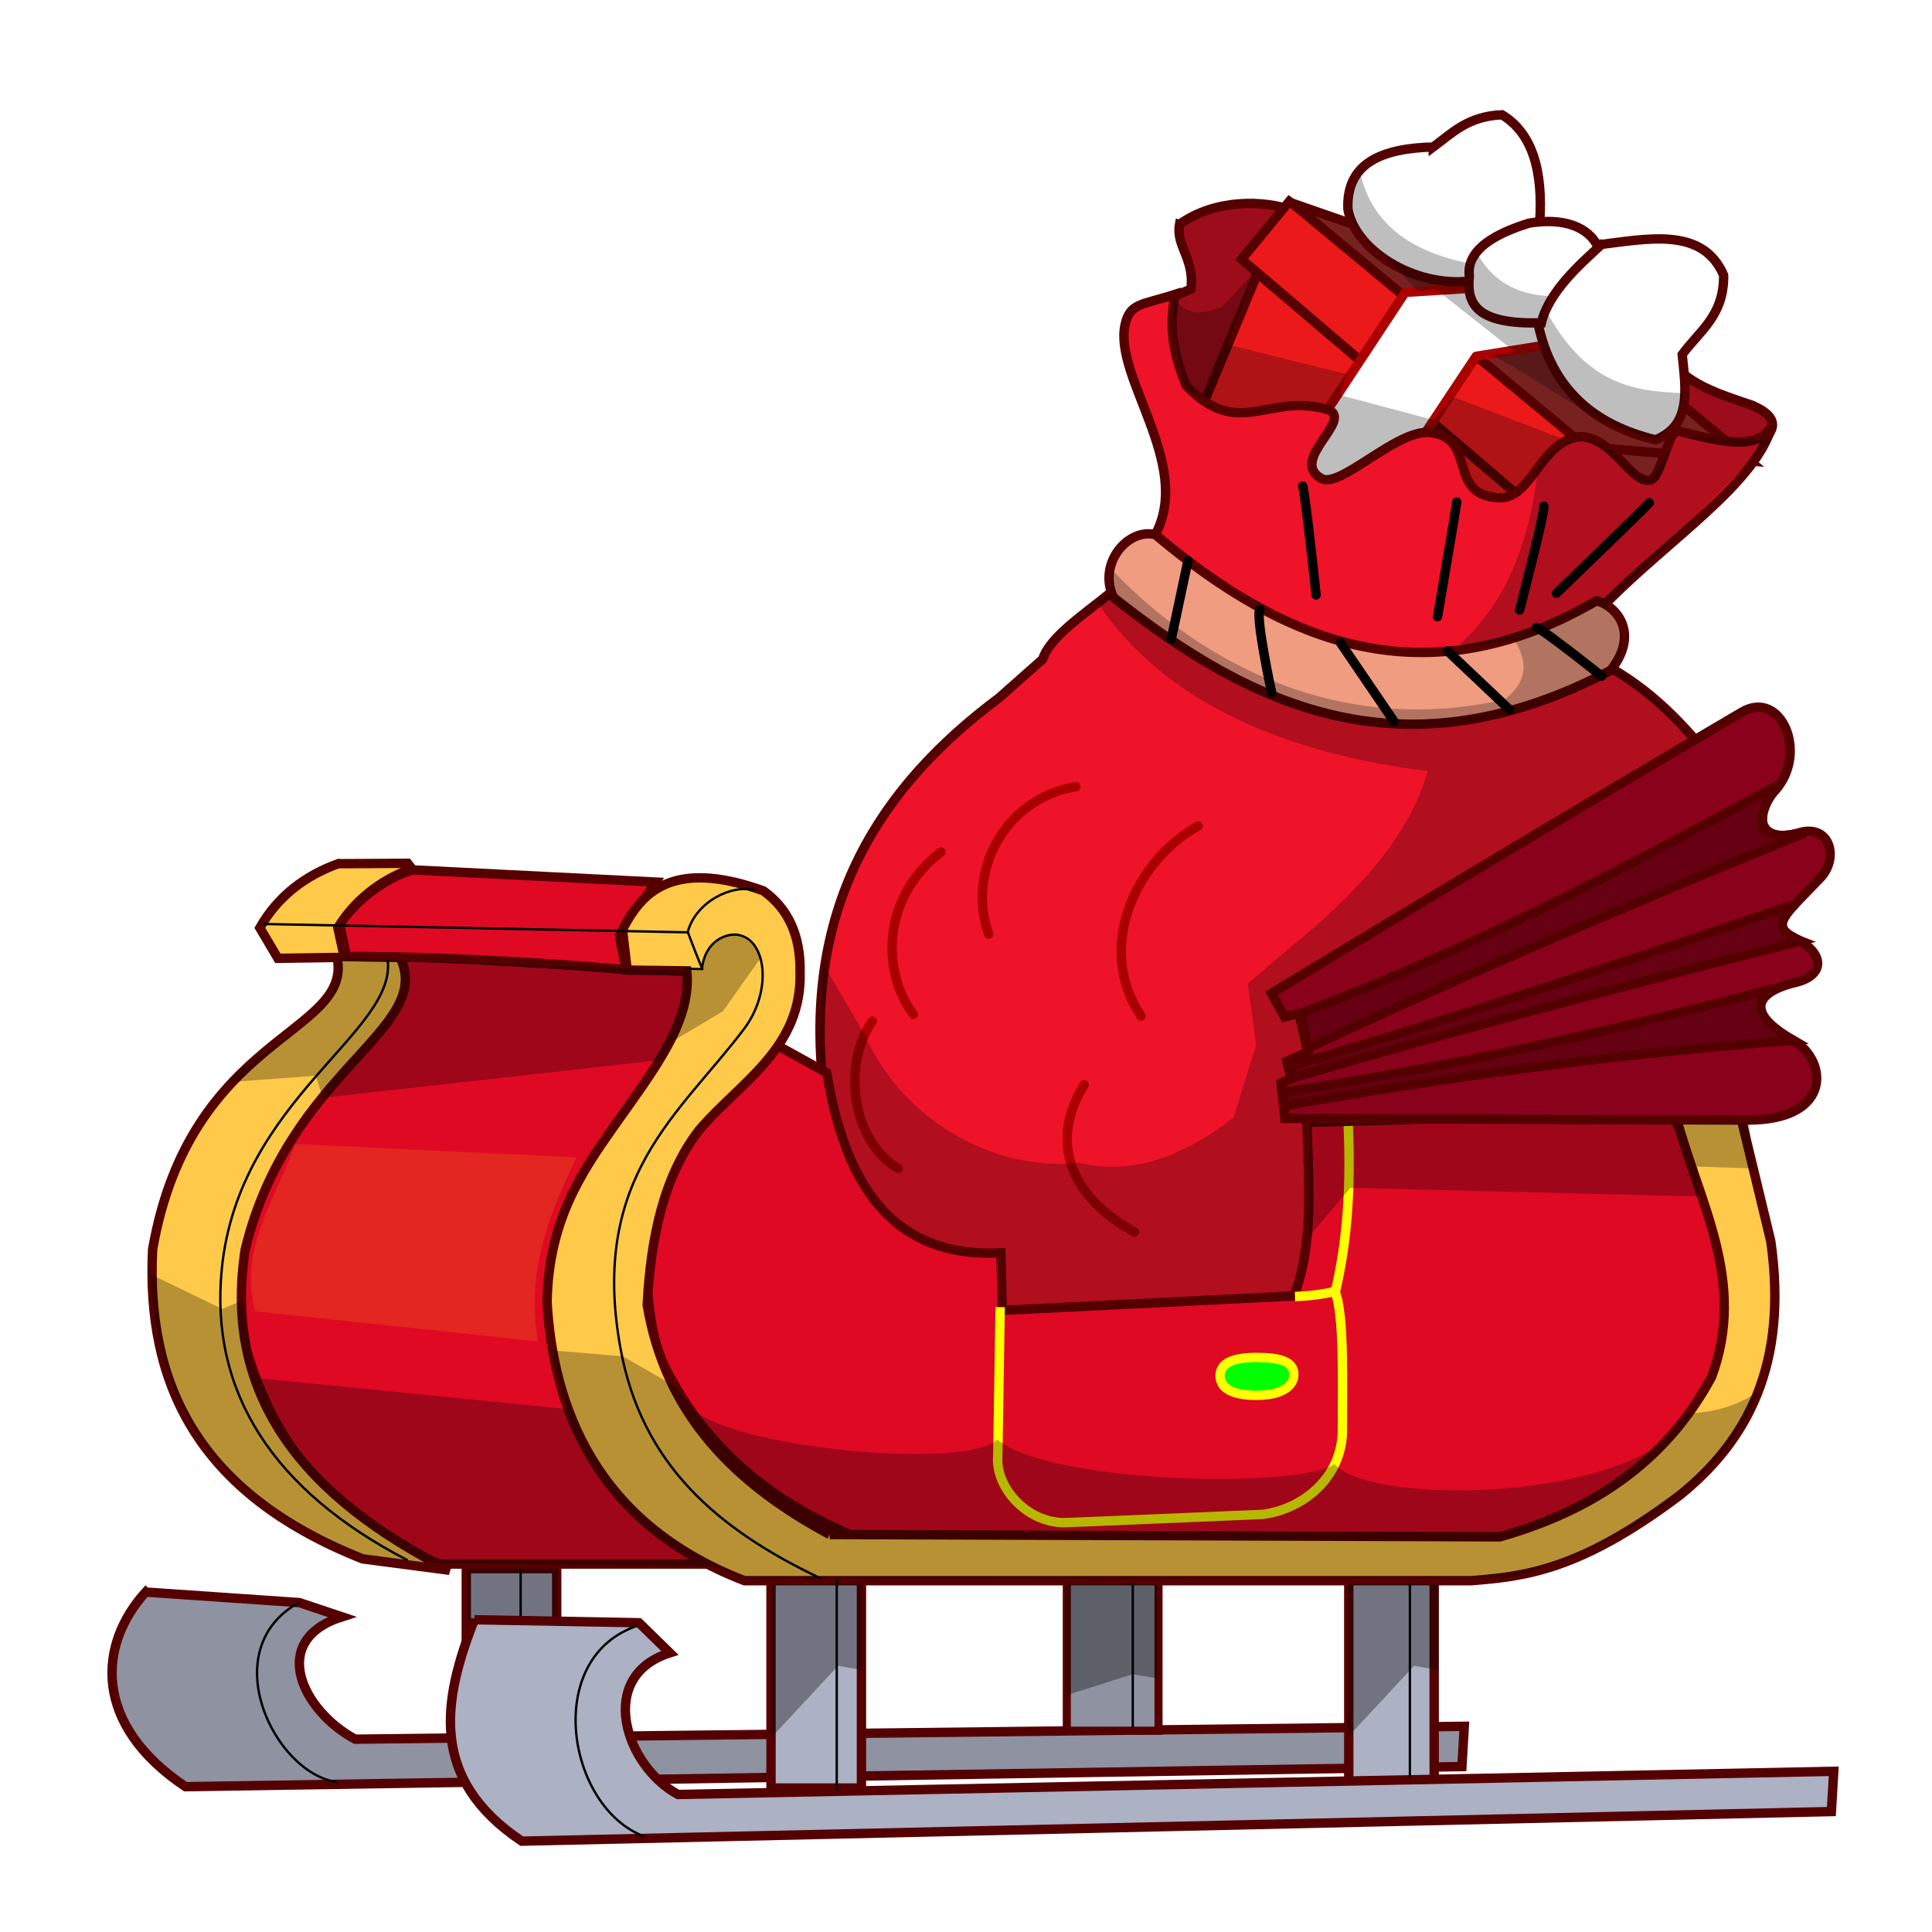
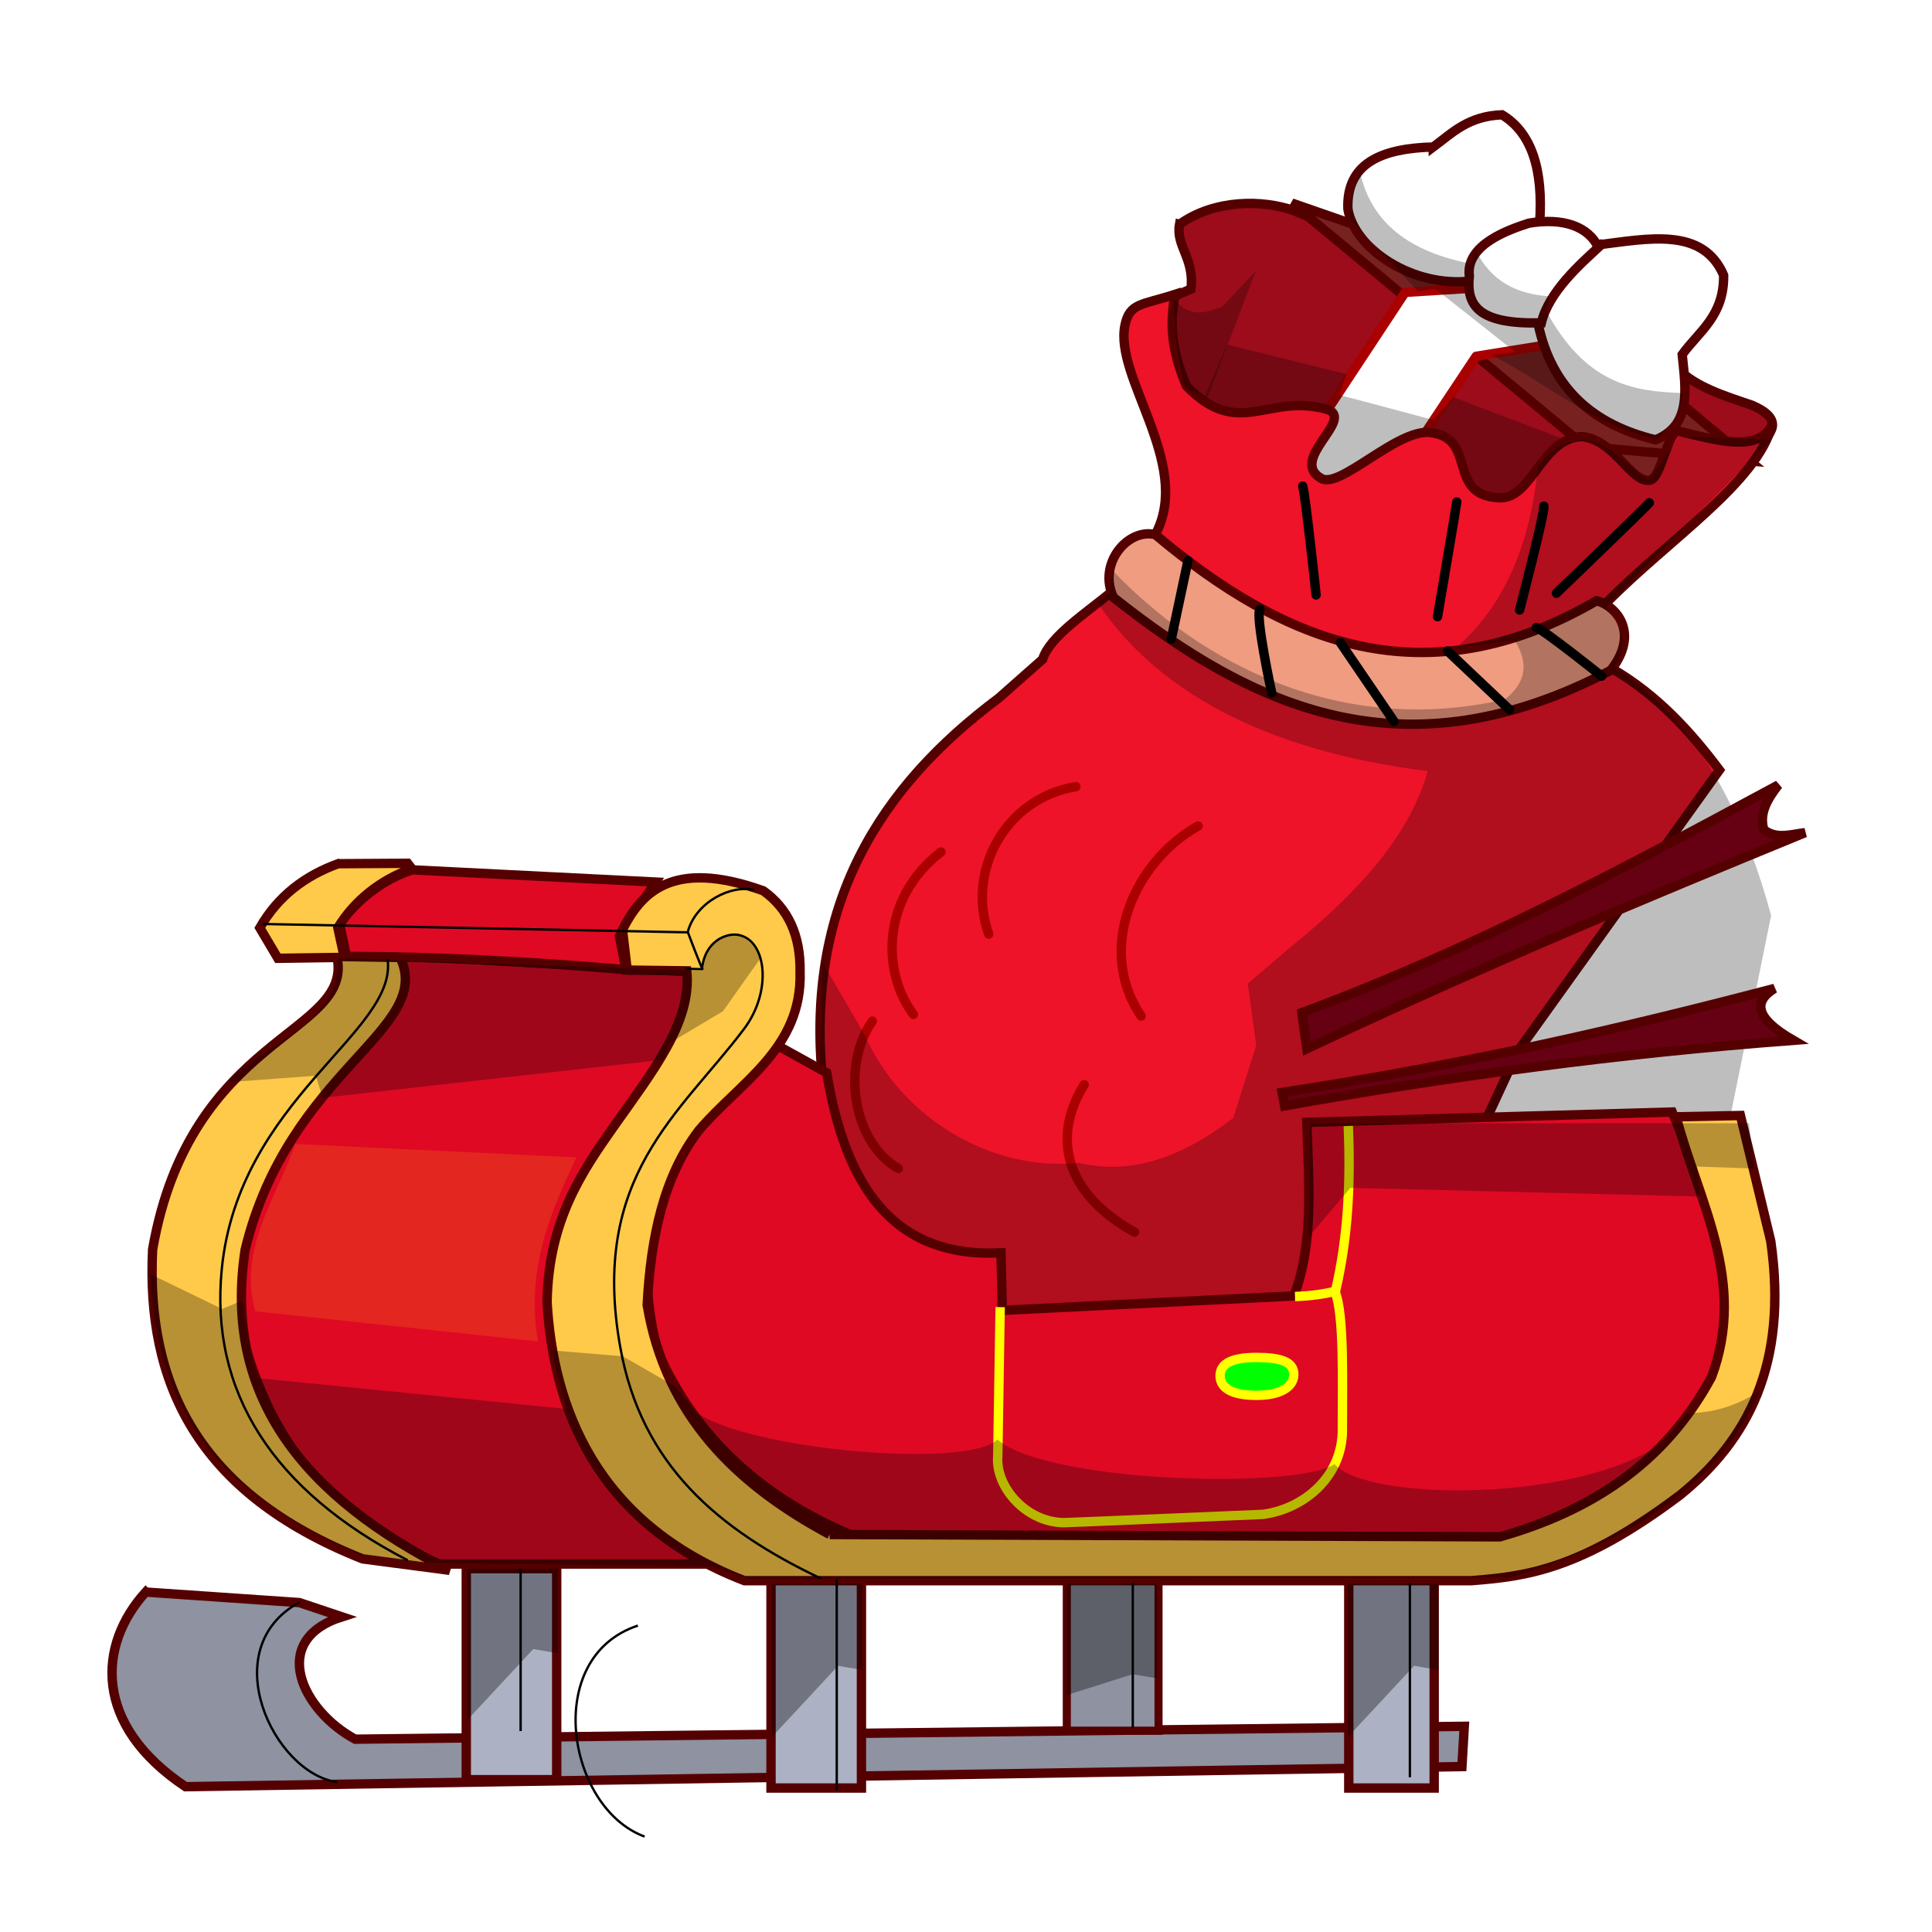
<svg xmlns="http://www.w3.org/2000/svg" xmlns:ns1="http://sodipodi.sourceforge.net/DTD/sodipodi-0.dtd" xmlns:ns2="http://www.inkscape.org/namespaces/inkscape" id="svg4533" ns1:docname="Flying Reindeer.svg" viewBox="0 0 400 400" version="1.1" ns2:version="0.48.3.1 r9886">
  <defs id="defs4535">
    <filter id="filter4160" color-interpolation-filters="sRGB" ns2:collect="always">
      <feGaussianBlur id="feGaussianBlur4162" stdDeviation="1.808" ns2:collect="always" />
    </filter>
  </defs>
  <ns1:namedview id="base" bordercolor="#666666" ns2:pageshadow="2" ns2:window-y="24" pagecolor="#ffffff" ns2:window-height="1056" ns2:window-maximized="1" ns2:zoom="0.7" ns2:window-x="49" showgrid="false" borderopacity="1.0" ns2:current-layer="layer1" ns2:cx="353.44404" ns2:cy="560.14412" ns2:window-width="1871" ns2:pageopacity="0.0" ns2:document-units="px" />
  <g id="layer1" ns2:label="Camada 1" ns2:groupmode="layer" transform="translate(0 -652.36)">
    <path id="rect4089" style="stroke:#550000;stroke-width:1.942;fill:#8e92a1" d="m30.162 981.98 31.811 2.179 8.806 2.943c-15.315 4.885-8.158 19.473 2.758 25.339l229.63-2.668-0.49 8.335-264.27 4.168c-19.256-12.883-18.116-29.432-8.246-40.296z" ns2:export-ydpi="300" ns1:nodetypes="cccccccc" ns2:export-filename="/home/isac/Documents/Ocastudios/Bronze/ataque_a_torre_special/troops/sleigh.png" ns2:connector-curvature="0" ns2:export-xdpi="300" />
    <rect id="rect4098" style="stroke:#550000;stroke-width:1.942;fill:#acb1c3" ns2:export-ydpi="300" ns2:export-filename="/home/isac/Documents/Ocastudios/Bronze/ataque_a_torre_special/troops/sleigh.png" height="43.684" width="17.682" ns2:export-xdpi="300" y="978.87" x="279.25" />
    <rect id="rect4101" style="stroke:#550000;stroke-width:1.672;fill:#8e92a1" ns2:export-ydpi="300" ns2:export-filename="/home/isac/Documents/Ocastudios/Bronze/ataque_a_torre_special/troops/sleigh.png" height="31.941" width="18.991" ns2:export-xdpi="300" y="978.74" x="220.87" />
    <rect id="rect4104" style="stroke:#550000;stroke-width:1.942;fill:#acb1c3" ns2:export-ydpi="300" ns2:export-filename="/home/isac/Documents/Ocastudios/Bronze/ataque_a_torre_special/troops/sleigh.png" height="43.684" width="18.722" ns2:export-xdpi="300" y="978.87" x="159.63" />
    <rect id="rect4095" style="stroke:#550000;stroke-width:1.942;fill:#acb1c3" ns2:export-ydpi="300" ns2:export-filename="/home/isac/Documents/Ocastudios/Bronze/ataque_a_torre_special/troops/sleigh.png" height="43.684" width="18.722" ns2:export-xdpi="300" y="977.14" x="96.536" />
    <path id="path4140" style="stroke:#000000;stroke-width:.485px;fill:none" d="m107.79 976.19v34.566" ns2:export-ydpi="300" ns2:export-filename="/home/isac/Documents/Ocastudios/Bronze/ataque_a_torre_special/troops/sleigh.png" ns2:connector-curvature="0" ns2:export-xdpi="300" />
    <path id="path4169" style="opacity:.346;fill:#000000" d="m96.709 976.79h18.722v17.855l-5.027-0.867-13.695 14.735z" ns2:export-ydpi="300" ns1:nodetypes="cccccc" ns2:export-filename="/home/isac/Documents/Ocastudios/Bronze/ataque_a_torre_special/troops/sleigh.png" ns2:connector-curvature="0" ns2:export-xdpi="300" />
-     <path id="path4092" style="stroke:#550000;stroke-width:1.942;fill:#acb1c3" d="m98.225 987.71 34.064 0.619 6.38 6.237c-15.315 4.885-9.198 23.46 1.718 29.326l239.27-4.803-0.49 8.335-271.14 6.129c-19.254-12.9-16.381-29.1-9.805-45.89z" ns2:export-ydpi="300" ns1:nodetypes="cccccccc" ns2:export-filename="/home/isac/Documents/Ocastudios/Bronze/ataque_a_torre_special/troops/sleigh.png" ns2:connector-curvature="0" ns2:export-xdpi="300" />
    <path id="rect4067" style="stroke:#550000;stroke-width:1.942;fill:#9c0c1a" d="m244.21 698.8c7.342-5.254 17.37-5.092 23.65-2.829l79.507 32.736c3.819 3.844 9.703 5.622 15.418 7.569 6.63 2.896 4.528 6.038-0.373 9.259l-12.276-1.111-6.672 13.619-70.786-3.246-29.518-18.728-1.648-21.702 5.068-2.164c0.752-6.389-3.183-8.867-2.372-13.403z" ns2:export-ydpi="300" ns1:nodetypes="cccccccccccc" ns2:export-filename="/home/isac/Documents/Ocastudios/Bronze/ataque_a_torre_special/troops/sleigh.png" ns2:connector-curvature="0" ns2:export-xdpi="300" />
-     <path id="rect4070" style="stroke:#550000;stroke-width:1.942;fill:#eb191a" d="m260.35 708.97 60.152 51.138-8.494 9.707-66.046-26.176z" ns2:export-ydpi="300" ns1:nodetypes="ccccc" ns2:export-filename="/home/isac/Documents/Ocastudios/Bronze/ataque_a_torre_special/troops/sleigh.png" ns2:connector-curvature="0" ns2:export-xdpi="300" />
-     <path id="rect4073" style="stroke:#550000;stroke-width:1.942;fill:#eb191a" d="m266.94 694.06c21.509 15.593 40.914 32.449 60.152 49.404l-9.534 14.215-60.499-51.658z" ns2:export-ydpi="300" ns1:nodetypes="ccccc" ns2:export-filename="/home/isac/Documents/Ocastudios/Bronze/ataque_a_torre_special/troops/sleigh.png" ns2:connector-curvature="0" ns2:export-xdpi="300" />
    <path id="rect4079" style="stroke:#550000;stroke-width:1.942;fill:#782121" d="m326.22 743.81 31.376 2.947-9.707 9.707-25.309-2.947z" ns2:export-ydpi="300" ns1:nodetypes="ccccc" ns2:export-filename="/home/isac/Documents/Ocastudios/Bronze/ataque_a_torre_special/troops/sleigh.png" ns2:connector-curvature="0" ns2:export-xdpi="300" />
    <path id="rect4076" style="stroke:#550000;stroke-width:1.942;fill:#782121" d="m267.46 694.4 52.871 18.375 41.95 35.016-33.976-2.947z" ns2:export-ydpi="300" ns1:nodetypes="ccccc" ns2:export-filename="/home/isac/Documents/Ocastudios/Bronze/ataque_a_torre_special/troops/sleigh.png" ns2:connector-curvature="0" ns2:export-xdpi="300" />
    <path id="rect4202" style="stroke-linejoin:round;stroke:#aa0000;stroke-linecap:round;stroke-width:1.942;fill:#ffffff" d="m290.91 712.89 21.194-1.322 10.941 11.759-17.426 2.801-22.799 34.321-16.18-10.787z" ns2:export-ydpi="300" ns1:nodetypes="ccccccc" ns2:export-filename="/home/isac/Documents/Ocastudios/Bronze/ataque_a_torre_special/troops/sleigh.png" ns2:connector-curvature="0" ns2:export-xdpi="300" />
    <path id="rect4216" style="opacity:.255;fill:#000000" d="m254.11 723.7 24.645 6.12-1.403 4.321 19.401 5.161 4.105-4.736 24.179 9.218-13.896 18.747-70.9-7.107z" ns2:export-ydpi="300" ns1:nodetypes="ccccccccc" ns2:export-filename="/home/isac/Documents/Ocastudios/Bronze/ataque_a_torre_special/troops/sleigh.png" ns2:connector-curvature="0" ns2:export-xdpi="300" />
    <path id="rect4061" style="stroke:#550000;stroke-width:1.942;fill:#ee1328" d="m230.42 774.68 9.024-12.129c7.202-14.406-8.794-32.098-6.527-42.876 0.974-4.627 3.393-4.12 10.343-6.366-0.908 5.516-1.107 10.737 2.394 18.978 10.935 11.254 16.938 1.207 29.401 4.92 5.181 2.211-8.27 10.348-1.488 14.216 3.841 2.191 15.499-10.089 22.363-9.538 10.222 1.092 3.336 12.898 14.345 13.542 6.977 0.408 8.714-12.276 17.156-12.681 6.844 0.531 10.249 9.731 14.201 9.014 2.341-0.425 3.461-9.897 5.911-10.13 8.123 1.941 16.674 4.514 19.418-1.455-3.177 12.173-21.431 23.788-34.537 37.153l1.443 13.53c9.29 5.443 16.077 12.887 22.12 20.927l-41.732 58.219-28.898 62.331-112.85 0.531-2.149-56.242c-3.846-36.902 11.714-61.285 36.442-79.752l9.066-8.014c1.468-4.726 8.832-9.453 14.554-14.179z" ns2:export-ydpi="300" ns1:nodetypes="ccscccscscscccccccccccc" ns2:export-filename="/home/isac/Documents/Ocastudios/Bronze/ataque_a_torre_special/troops/sleigh.png" ns2:connector-curvature="0" ns2:export-xdpi="300" />
    <path id="path4173" style="stroke:#aa0000;stroke-linecap:round;stroke-width:1.942;fill:none" d="m234.87 907.45c-14.55-8.07-17.08-19.8-10.4-30.51" ns2:export-ydpi="300" ns1:nodetypes="cc" ns2:export-filename="/home/isac/Documents/Ocastudios/Bronze/ataque_a_torre_special/troops/sleigh.png" ns2:connector-curvature="0" ns2:export-xdpi="300" />
    <path id="path4181" style="stroke:#aa0000;stroke-linecap:round;stroke-width:1.942;fill:none" d="m185.98 894.28c-9.328-5.364-11.899-21.152-5.374-30.509" ns2:export-ydpi="300" ns1:nodetypes="cc" ns2:export-filename="/home/isac/Documents/Ocastudios/Bronze/ataque_a_torre_special/troops/sleigh.png" ns2:connector-curvature="0" ns2:export-xdpi="300" />
    <path id="rect4064" style="stroke:#550000;stroke-width:1.942;fill:#ef9c81" d="m239.2 763.05c26.819 22.535 55.805 34.351 91.355 13.695 3.932 0.95 9.08 6.549 2.947 14.388-42.638 22.413-74.067 7.833-102.97-15.081-3.322-7.009 2.982-14.403 8.667-13.001z" ns2:export-ydpi="300" ns1:nodetypes="ccccc" ns2:export-filename="/home/isac/Documents/Ocastudios/Bronze/ataque_a_torre_special/troops/sleigh.png" ns2:connector-curvature="0" ns2:export-xdpi="300" />
    <path id="rect4206" style="opacity:.255;fill:#000000" d="m347.6 742.72-6.249 9.101c-7.037-5.061-13.423-14.504-22.934-2.867-1.627 16.795-7.365 29.138-16.836 37.435l12.043-1.426c3.351 5.487 1.684 9.197-2.017 12.195-34.141 7.776-62.729-7.338-81.244-26.65l-0.713 4.671-2.478 1.829c15.071 22.767 42.954 31.877 68.418 34.984-3.544 12.97-14.12 24.938-28.304 36.388l-8.934 7.614 1.729 12.802-4.748 15.031c-10.084 7.711-20.586 12.002-31.974 9.283-17.428 1.881-36.511-8.743-44.275-26.392l-8.782-15.062-0.622 23.222 3.307 56.197 177.25-8.085 16.457-81.103c-4.681-16.957-13.003-38.657-32.399-51.526 2.335-3.519 2.354-7.507-1.835-12.332l34.204-34.629z" ns2:export-ydpi="300" ns1:nodetypes="ccccccccccccccccccccccccc" ns2:export-filename="/home/isac/Documents/Ocastudios/Bronze/ataque_a_torre_special/troops/sleigh.png" ns2:connector-curvature="0" ns2:export-xdpi="300" />
    <path id="rect4085" style="stroke:#550000;stroke-width:1.942;fill:#ffffff" d="m296.75 682.79c3.929-2.917 7.212-6.388 14.224-6.662 6.141 3.699 8.584 11.342 7.792 22.436l-14.041 11.961c-12.376 1.502-24.375-6.782-25.656-14.908-0.366-9.493 6.995-12.546 17.682-12.828z" ns2:export-ydpi="300" ns1:nodetypes="cccccc" ns2:export-filename="/home/isac/Documents/Ocastudios/Bronze/ataque_a_torre_special/troops/sleigh.png" ns2:connector-curvature="0" ns2:export-xdpi="300" />
    <path id="rect4107" style="stroke:#550000;stroke-width:1.942;fill:#ffffff" d="m330.63 703.09c10.638-1.326 21.907-3.787 26.231 6.251 0.101 8.436-5.077 11.593-8.58 16.425 0.726 7.166 1.996 14.604-5.516 17.651-12.926-3.115-21.454-10.627-24.28-23.843 0.043-7.898 5.401-14.912 12.145-16.485z" ns2:export-ydpi="300" ns1:nodetypes="cccccc" ns2:export-filename="/home/isac/Documents/Ocastudios/Bronze/ataque_a_torre_special/troops/sleigh.png" ns2:connector-curvature="0" ns2:export-xdpi="300" />
    <path id="rect4082" style="stroke:#550000;stroke-width:1.942;fill:#ffffff" d="m316.52 698.57c7.079-1.193 12.393 0.674 14.388 5.027-3.484 3.244-10.215 9.061-11.788 15.601-13.035 0.358-15.588-3.562-14.908-9.707-0.815-6.533 8.336-9.631 12.308-10.921z" ns2:export-ydpi="300" ns1:nodetypes="ccccc" ns2:export-filename="/home/isac/Documents/Ocastudios/Bronze/ataque_a_torre_special/troops/sleigh.png" ns2:connector-curvature="0" ns2:export-xdpi="300" />
    <path id="rect4031" style="stroke:#550000;stroke-width:1.942;fill:#df0923" d="m83.622 850.17 58.797 3.393c4.281 18.689-26.899 31.018-26.916 75.056 3.596 18.06 14.201 39.718 33.341 47.563h-57.866c-21.919-9.18-37.342-25.86-42.288-54.63 1.396-48.19 30.147-45.89 34.936-71.38z" ns2:export-ydpi="300" ns1:nodetypes="ccccccc" ns2:export-filename="/home/isac/Documents/Ocastudios/Bronze/ataque_a_torre_special/troops/sleigh.png" ns2:connector-curvature="0" ns2:export-xdpi="300" />
    <path id="rect4034" style="stroke:#550000;stroke-width:1.942;fill:#df0923" d="m160.49 868.56 10.68 5.919c3.768 22.953 13.402 38.422 36.064 37.267l0.289 11.916 60.373-2.996c4.142-10.826 3.068-23.152 2.666-35.926l75.65-2.146c7.5 18.15 14.608 36.301 8.671 54.451-10.268 19.392-25.857 26.96-41.91 33.497h-135.81c-19.082-7.795-33.121-20.336-41.091-38.589-8.656-36.061 10.817-47.119 24.421-63.394z" ns2:export-ydpi="300" ns1:nodetypes="cccccccccccc" ns2:export-filename="/home/isac/Documents/Ocastudios/Bronze/ataque_a_torre_special/troops/sleigh.png" ns2:connector-curvature="0" ns2:export-xdpi="300" />
    <path id="rect4037" style="stroke:#550000;stroke-width:1.942;fill:#df0923" d="m70.278 843.56c4.1-5.246 9.02-9.127 15.08-11.106l50.376 2.526-7.483 11.237 1.355 6.904c-19.747-1.689-39.089-2.703-57.856-2.758z" ns2:export-ydpi="300" ns1:nodetypes="ccccccc" ns2:export-filename="/home/isac/Documents/Ocastudios/Bronze/ataque_a_torre_special/troops/sleigh.png" ns2:connector-curvature="0" ns2:export-xdpi="300" />
    <path id="rect4040" style="stroke:#550000;stroke-width:1.942;fill:#ffca49" d="m171.77 970.06 138.76 0.49c18.375-5.237 33.929-14.813 43.827-33.09 7.428-19.932-2.738-36.345-7.324-53.875l13.305-0.272 6.278 26c3.656 25.613-4.854 41.312-18.788 52.593-20.713 15.595-32.061 16.829-43.181 17.715h-150.52c-31.068-11.991-39.626-36.311-40.858-57.677 0.3-16.849 7.113-26.86 13.924-36.511 8-11.336 16.088-21.524 14.99-32.071l-12.326-0.159-0.98-8.371c3.715-7.214 9.87-14.93 29.153-8.046 5.118 3.652 7.727 9.186 7.616 16.761 0.493 15.932-12.487 22.882-20.953 32.841-7.25 9.473-9.964 22.122-10.7 36.154 3.803 22.8 18.346 37.098 37.787 47.518z" ns2:export-ydpi="300" ns1:nodetypes="ccccccccccscccccccc" ns2:export-filename="/home/isac/Documents/Ocastudios/Bronze/ataque_a_torre_special/troops/sleigh.png" ns2:connector-curvature="0" ns2:export-xdpi="300" />
    <path id="rect4044" style="stroke:#550000;stroke-width:1.942;fill:#ffca49" d="m70.014 831.18 14.388-0.085 0.867 1.125c-6.689 2.357-11.999 6.78-15.32 12.215l1.294 5.973 11.599 0.187c7.158 14.993-23.022 23.248-32.069 60.438-4.763 30.69 12.479 51.416 42.304 66.444l-18.011-2.37c-34.528-13.701-44.79-36.667-43.468-64.056 7.768-44.588 41.477-44.391 38.196-60.461l-12.261 0.179-3.741-6.312c3.811-6.636 9.409-10.798 16.222-13.277z" ns2:export-ydpi="300" ns1:nodetypes="cccccccccccccc" ns2:export-filename="/home/isac/Documents/Ocastudios/Bronze/ataque_a_torre_special/troops/sleigh.png" ns2:connector-curvature="0" ns2:export-xdpi="300" />
-     <path id="path4050" style="stroke:#550000;stroke-width:1.942;fill:#8a011b" d="m263.25 858.02c31.068-18.853 63.093-38.089 97.417-58.245 8.106-4.76 13.832 8.559 6.803 16.3-4.606 5.073-3.277 11.142 5.03 8.693 6.357-1.874 8.315 5.204 4.393 9.334-7.299 7.683-10.542 9.798-5.357 12.426 6.719 3.405 5.934 7.86 0.296 9.206-11.238 2.683-7.959 8.414-1.086 11.764 7.558 3.684 9.238 16.827-9.039 16.761l-95.683-0.347-0.786-7.335 2.035-0.881-0.822-3.612 4.355-1.912-1.859-7.985-3 0.707z" ns2:export-ydpi="300" ns1:nodetypes="csssssssscccccccc" ns2:export-filename="/home/isac/Documents/Ocastudios/Bronze/ataque_a_torre_special/troops/sleigh.png" ns2:connector-curvature="0" ns2:export-xdpi="300" />
    <path id="rect4052" style="stroke:#550000;stroke-width:1.942;fill:#660013" d="m269.54 862.03c36.514-13.596 67.526-30.402 98.635-47.151-2.15 2.841-4.029 5.741-2.997 9.264 2.679 2.061 5.648 0.934 8.544 0.617-33.861 13.868-67.912 28.117-103.14 44.724z" ns2:export-ydpi="300" ns1:nodetypes="cccccc" ns2:export-filename="/home/isac/Documents/Ocastudios/Bronze/ataque_a_torre_special/troops/sleigh.png" ns2:connector-curvature="0" ns2:export-xdpi="300" />
-     <path id="rect4055" style="stroke:#550000;stroke-width:1.942;fill:#660013" d="m267.11 873.13c37.119-10.913 71.106-22.217 104.57-33.586-3.578 3.217-3.989 5.679 1.083 7.627-34.404 8.763-69.078 17.796-105.31 28.386z" ns2:export-ydpi="300" ns1:nodetypes="ccccc" ns2:export-filename="/home/isac/Documents/Ocastudios/Bronze/ataque_a_torre_special/troops/sleigh.png" ns2:connector-curvature="0" ns2:export-xdpi="300" />
    <path id="rect4058" style="stroke:#550000;stroke-width:1.942;fill:#660013" d="m265.46 878.54c38.293-5.831 70.984-13.412 101.93-21.539-4.261 2.656-4.29 6.017 3.9 10.748-36.856 2.768-71.684 7.566-105.31 13.565z" ns2:export-ydpi="300" ns1:nodetypes="ccccc" ns2:export-filename="/home/isac/Documents/Ocastudios/Bronze/ataque_a_torre_special/troops/sleigh.png" ns2:connector-curvature="0" ns2:export-xdpi="300" />
    <path id="path4110" style="stroke:#ffff00;stroke-width:1.942;fill:none" d="m207.07 922.99-0.49 30.767c-0.573 6.482 5.93 13.831 13.729 13.851 0.981 0 41.186-1.716 41.186-1.716 8.384-1.138 16.127-7.574 16.425-16.916-0.02-9.887 0.45-24.383-1.532-29.234-2.539 0.566-5.246 0.965-8.274 1.042" ns2:export-ydpi="300" ns1:nodetypes="ccscccc" ns2:export-filename="/home/isac/Documents/Ocastudios/Bronze/ataque_a_torre_special/troops/sleigh.png" ns2:connector-curvature="0" ns2:export-xdpi="300" />
    <path id="path4112" style="stroke:#ffff00;stroke-width:1.942;fill:none" d="m279.15 885.48c0.459 11.403 0.066 22.658-2.697 34.383" ns2:export-ydpi="300" ns1:nodetypes="cc" ns2:export-filename="/home/isac/Documents/Ocastudios/Bronze/ataque_a_torre_special/troops/sleigh.png" ns2:connector-curvature="0" ns2:export-xdpi="300" />
    <path id="path4114" style="stroke-linejoin:round;stroke:#ffff00;stroke-linecap:round;stroke-width:1.942;fill:#00ff00" d="m267.87 936.9c0 2.674-2.916 4.351-7.722 4.351s-7.538-1.371-7.538-4.045 2.732-3.8 7.538-3.8 7.722 0.819 7.722 3.493z" ns2:export-ydpi="300" ns1:nodetypes="sssss" ns2:export-filename="/home/isac/Documents/Ocastudios/Bronze/ataque_a_torre_special/troops/sleigh.png" ns2:connector-curvature="0" ns2:export-xdpi="300" />
    <path id="path4128" style="stroke:#000000;stroke-width:.485px;fill:none" d="m141.87 852.93 3.467 0.087c0.585-5.935 5.157-7.507 7.454-7.107 6.032 1.049 7.046 11.773 1.3 19.415-13.247 17.62-32.033 30.563-25.656 66.046 4.357 24.24 20.169 37.665 41.604 47.844" ns2:export-ydpi="300" ns1:nodetypes="ccsssc" ns2:export-filename="/home/isac/Documents/Ocastudios/Bronze/ataque_a_torre_special/troops/sleigh.png" ns2:connector-curvature="0" ns2:export-xdpi="300" />
    <path id="path4130" style="stroke:#000000;stroke-width:.485px;fill:none" d="m145.51 853.11c-0.347-0.433-3.12-7.801-3.12-7.801 1.707-6.277 9.068-9.868 13.781-8.667" ns2:export-ydpi="300" ns1:nodetypes="ccc" ns2:export-filename="/home/isac/Documents/Ocastudios/Bronze/ataque_a_torre_special/troops/sleigh.png" ns2:connector-curvature="0" ns2:export-xdpi="300" />
    <path id="path4132" style="stroke:#000000;stroke-width:.485px;fill:none" d="m84.402 975.4c-27.925-14.439-41.017-34.88-38.483-60.325 3.513-35.282 36.485-49.015 34.323-64.139" ns2:export-ydpi="300" ns1:nodetypes="csc" ns2:export-filename="/home/isac/Documents/Ocastudios/Bronze/ataque_a_torre_special/troops/sleigh.png" ns2:connector-curvature="0" ns2:export-xdpi="300" />
    <path id="path4134" style="stroke:#000000;stroke-width:.485px;fill:none" d="m54.412 843.66 88.061 1.734" ns2:export-ydpi="300" ns2:export-filename="/home/isac/Documents/Ocastudios/Bronze/ataque_a_torre_special/troops/sleigh.png" ns2:connector-curvature="0" ns2:export-xdpi="300" />
    <path id="path4136" style="stroke:#000000;stroke-width:.485px;fill:none" d="m132.07 988.92c-19.872 6.549-14.698 37.776 1.387 43.684" ns2:export-ydpi="300" ns1:nodetypes="cc" ns2:export-filename="/home/isac/Documents/Ocastudios/Bronze/ataque_a_torre_special/troops/sleigh.png" ns2:connector-curvature="0" ns2:export-xdpi="300" />
    <path id="path4138" style="stroke:#000000;stroke-width:.485px;fill:none" d="m62.04 984.07c-17.691 9.581-5.449 35.439 7.801 37.27" ns2:export-ydpi="300" ns1:nodetypes="cc" ns2:export-filename="/home/isac/Documents/Ocastudios/Bronze/ataque_a_torre_special/troops/sleigh.png" ns2:connector-curvature="0" ns2:export-xdpi="300" />
    <path id="path4142" style="stroke:#000000;stroke-width:.485px;fill:none" d="m173.24 979.37v43.637" ns2:export-ydpi="300" ns2:export-filename="/home/isac/Documents/Ocastudios/Bronze/ataque_a_torre_special/troops/sleigh.png" ns2:connector-curvature="0" ns2:export-xdpi="300" />
    <path id="path4144" style="stroke:#000000;stroke-width:.485px;fill:none" d="m234.53 980.11v29.909" ns2:export-ydpi="300" ns1:nodetypes="cc" ns2:export-filename="/home/isac/Documents/Ocastudios/Bronze/ataque_a_torre_special/troops/sleigh.png" ns2:connector-curvature="0" ns2:export-xdpi="300" />
    <path id="path4146" style="stroke:#000000;stroke-width:.485px;fill:none" d="m291.9 980.11v40.205" ns2:export-ydpi="300" ns2:export-filename="/home/isac/Documents/Ocastudios/Bronze/ataque_a_torre_special/troops/sleigh.png" ns2:connector-curvature="0" ns2:export-xdpi="300" />
    <path id="rect4148" style="opacity:.284;fill:#000000" d="m31.054 916.12 14.952 7.254 4.144-1.749c0.928 4.463 1.095 9.551 3.33 16.057l63.867 6.385-3.291-12.142 14.899 1.244 10.806 6.208 4.296 5.317c10.471 7.757 56.136 11.889 62.434 5.705 10.73 9.139 62.421 10.221 69.792 5.077 6.952 7.904 51.165 7.849 67.943-4.474l5.224-6.061c6.089-0.053 10.784-1.964 14.921-4.62-8.709 20.044-27.557 31.638-51.924 38.634l-157.34 0.404-7.611-2.687-58.591-0.735-14.464-1.716c-32.466-13.86-42.19-33.12-43.396-58.1z" ns2:export-ydpi="300" ns1:nodetypes="cccccccccccccccccccc" ns2:export-filename="/home/isac/Documents/Ocastudios/Bronze/ataque_a_torre_special/troops/sleigh.png" ns2:connector-curvature="0" ns2:export-xdpi="300" />
    <path id="rect4151" style="opacity:.284;fill:#000000" d="m70.033 850.67 75.507 2.697c0.742-9.322 9.174-9.571 11.922-2.651l-7.781 11.011-11.055 6.584-1.176 3.442-70.64 7.899-1.445-4.574-18.13 1.333c7.6-8.58 22.992-11.494 22.799-25.741z" ns2:export-ydpi="300" ns1:nodetypes="cccccccccc" ns2:export-filename="/home/isac/Documents/Ocastudios/Bronze/ataque_a_torre_special/troops/sleigh.png" ns2:connector-curvature="0" ns2:export-xdpi="300" />
    <path id="rect4154" style="opacity:.284;fill:#000000" d="m271.27 884.92h90.835l1.04 9.361-11.806-0.395 0.709 6.207-72.464-1.807-8.659 10.211z" ns2:export-ydpi="300" ns1:nodetypes="cccccccc" ns2:export-filename="/home/isac/Documents/Ocastudios/Bronze/ataque_a_torre_special/troops/sleigh.png" ns2:connector-curvature="0" ns2:export-xdpi="300" />
    <path id="rect4157" style="opacity:.346;filter:url(#filter4160);fill:#ffff00" d="m36.752 577.9 120 5.714c-11.648 24.133-21.657 48.813-16.429 78.571l-120.71-12.86c-7.432-26.731 8.961-48.167 17.143-71.429z" ns2:export-ydpi="300" ns1:nodetypes="ccccc" ns2:export-filename="/home/isac/Documents/Ocastudios/Bronze/ataque_a_torre_special/troops/sleigh.png" ns2:connector-curvature="0" transform="matrix(.485 0 0 .485 43.335 608.93)" ns2:export-xdpi="300" />
    <path id="path4167" style="opacity:.346;fill:#000000" d="m159.81 980.26h18.722v17.855l-5.027-0.867-13.695 14.735z" ns2:export-ydpi="300" ns1:nodetypes="cccccc" ns2:export-filename="/home/isac/Documents/Ocastudios/Bronze/ataque_a_torre_special/troops/sleigh.png" ns2:connector-curvature="0" ns2:export-xdpi="300" />
    <path id="path4171" style="opacity:.346;fill:#000000" d="m220.83 980.26h18.722v19.588l-5.027-0.867-13.695 4.334z" ns2:export-ydpi="300" ns1:nodetypes="cccccc" ns2:export-filename="/home/isac/Documents/Ocastudios/Bronze/ataque_a_torre_special/troops/sleigh.png" ns2:connector-curvature="0" ns2:export-xdpi="300" />
    <path id="rect4164" style="opacity:.346;fill:#000000" d="m279.07 980.26h18.722v17.855l-5.027-0.867-13.695 14.735z" ns2:export-ydpi="300" ns1:nodetypes="cccccc" ns2:export-filename="/home/isac/Documents/Ocastudios/Bronze/ataque_a_torre_special/troops/sleigh.png" ns2:connector-curvature="0" ns2:export-xdpi="300" />
    <path id="path4175" style="stroke:#aa0000;stroke-linecap:round;stroke-width:1.942;fill:none" d="m189.1 862.38c-6.498-8.695-6.728-24.03 5.72-33.63" ns2:export-ydpi="300" ns1:nodetypes="cc" ns2:export-filename="/home/isac/Documents/Ocastudios/Bronze/ataque_a_torre_special/troops/sleigh.png" ns2:connector-curvature="0" ns2:export-xdpi="300" />
    <path id="path4177" style="stroke:#aa0000;stroke-linecap:round;stroke-width:1.942;fill:none" d="m204.71 845.74c-4.654-12.818 3.268-28.092 18.028-30.509" ns2:export-ydpi="300" ns1:nodetypes="cc" ns2:export-filename="/home/isac/Documents/Ocastudios/Bronze/ataque_a_torre_special/troops/sleigh.png" ns2:connector-curvature="0" ns2:export-xdpi="300" />
    <path id="path4179" style="stroke:#aa0000;stroke-linecap:round;stroke-width:1.942;fill:none" d="m236.26 862.73c-9.482-13.984-1.341-32.042 11.788-39.35" ns2:export-ydpi="300" ns1:nodetypes="cc" ns2:export-filename="/home/isac/Documents/Ocastudios/Bronze/ataque_a_torre_special/troops/sleigh.png" ns2:connector-curvature="0" ns2:export-xdpi="300" />
    <path id="path4183" style="stroke:#000000;stroke-linecap:round;stroke-width:1.942;fill:none" d="m245.96 768.42-3.467 16.295" ns2:export-ydpi="300" ns2:export-filename="/home/isac/Documents/Ocastudios/Bronze/ataque_a_torre_special/troops/sleigh.png" ns2:connector-curvature="0" ns2:export-xdpi="300" />
    <path id="path4185" style="stroke:#000000;stroke-linecap:round;stroke-width:1.942;fill:none" d="m260.87 778.48c-1.04 1.387 2.427 17.335 2.427 17.335" ns2:export-ydpi="300" ns2:export-filename="/home/isac/Documents/Ocastudios/Bronze/ataque_a_torre_special/troops/sleigh.png" ns2:connector-curvature="0" ns2:export-xdpi="300" />
    <path id="path4187" style="stroke:#000000;stroke-linecap:round;stroke-width:1.942;fill:none" d="m277.51 785.41 11.094 16.295" ns2:export-ydpi="300" ns2:export-filename="/home/isac/Documents/Ocastudios/Bronze/ataque_a_torre_special/troops/sleigh.png" ns2:connector-curvature="0" ns2:export-xdpi="300" />
    <path id="path4189" style="stroke:#000000;stroke-linecap:round;stroke-width:1.942;fill:none" d="m299.7 787.15 12.828 12.134" ns2:export-ydpi="300" ns2:export-filename="/home/isac/Documents/Ocastudios/Bronze/ataque_a_torre_special/troops/sleigh.png" ns2:connector-curvature="0" ns2:export-xdpi="300" />
    <path id="path4191" style="stroke:#000000;stroke-linecap:round;stroke-width:1.942;fill:none" d="m318.08 782.29c1.387 0.347 13.521 10.054 13.521 10.054" ns2:export-ydpi="300" ns2:export-filename="/home/isac/Documents/Ocastudios/Bronze/ataque_a_torre_special/troops/sleigh.png" ns2:connector-curvature="0" ns2:export-xdpi="300" />
    <path id="path4193" style="stroke:#000000;stroke-linecap:round;stroke-width:1.942;fill:none" d="m301.61 756.29c-0.173 1.387-3.987 23.749-3.987 23.749" ns2:export-ydpi="300" ns2:export-filename="/home/isac/Documents/Ocastudios/Bronze/ataque_a_torre_special/troops/sleigh.png" ns2:connector-curvature="0" ns2:export-xdpi="300" />
    <path id="path4195" style="stroke:#000000;stroke-linecap:round;stroke-width:1.942;fill:none" d="m269.71 753c0.52 1.387 2.774 22.535 2.774 22.535" ns2:export-ydpi="300" ns2:export-filename="/home/isac/Documents/Ocastudios/Bronze/ataque_a_torre_special/troops/sleigh.png" ns2:connector-curvature="0" ns2:export-xdpi="300" />
    <path id="path4198" style="stroke:#000000;stroke-linecap:round;stroke-width:1.942;fill:none" d="m319.64 757.16c0.173 1.56-5.027 21.495-5.027 21.495" ns2:export-ydpi="300" ns2:export-filename="/home/isac/Documents/Ocastudios/Bronze/ataque_a_torre_special/troops/sleigh.png" ns2:connector-curvature="0" ns2:export-xdpi="300" />
    <path id="path4200" style="stroke:#000000;stroke-linecap:round;stroke-width:1.942;fill:none" d="m341.48 756.46c-0.693 0.867-19.242 18.722-19.242 18.722" ns2:export-ydpi="300" ns2:export-filename="/home/isac/Documents/Ocastudios/Bronze/ataque_a_torre_special/troops/sleigh.png" ns2:connector-curvature="0" ns2:export-xdpi="300" />
    <path id="rect4213" style="opacity:.255;fill:#000000" d="m243.02 714.17c3.348 4.212 6.695 2.887 10.042 1.698l6.946-7.419-10.054 26.349-4.507-2.08c-1.524-4.991-2.289-11.247-2.427-18.548z" ns2:export-ydpi="300" ns1:nodetypes="cccccc" ns2:export-filename="/home/isac/Documents/Ocastudios/Bronze/ataque_a_torre_special/troops/sleigh.png" ns2:connector-curvature="0" ns2:export-xdpi="300" />
    <path id="rect4219" style="opacity:.255;fill:#000000" d="m279.77 698.05c-0.959-2.504 0.464-6.437 1.747-10.285 2.387 11.135 10.814 16.805 22.896 19.169l1.013-2.99c3.307 6.899 8.856 9.315 15.387 9.765l-0.713 2.981c8.272 15.305 18.227 16.73 28.316 17.046-0.329 3.673-2.273 6.809-5.374 9.558-13.182-2.79-22.892-11.655-34.323-17.508l5.04-0.529-16.551-13.071-3.634 0.499z" ns2:export-ydpi="300" ns1:nodetypes="ccccccccccccc" ns2:export-filename="/home/isac/Documents/Ocastudios/Bronze/ataque_a_torre_special/troops/sleigh.png" ns2:connector-curvature="0" ns2:export-xdpi="300" />
  </g>
</svg>